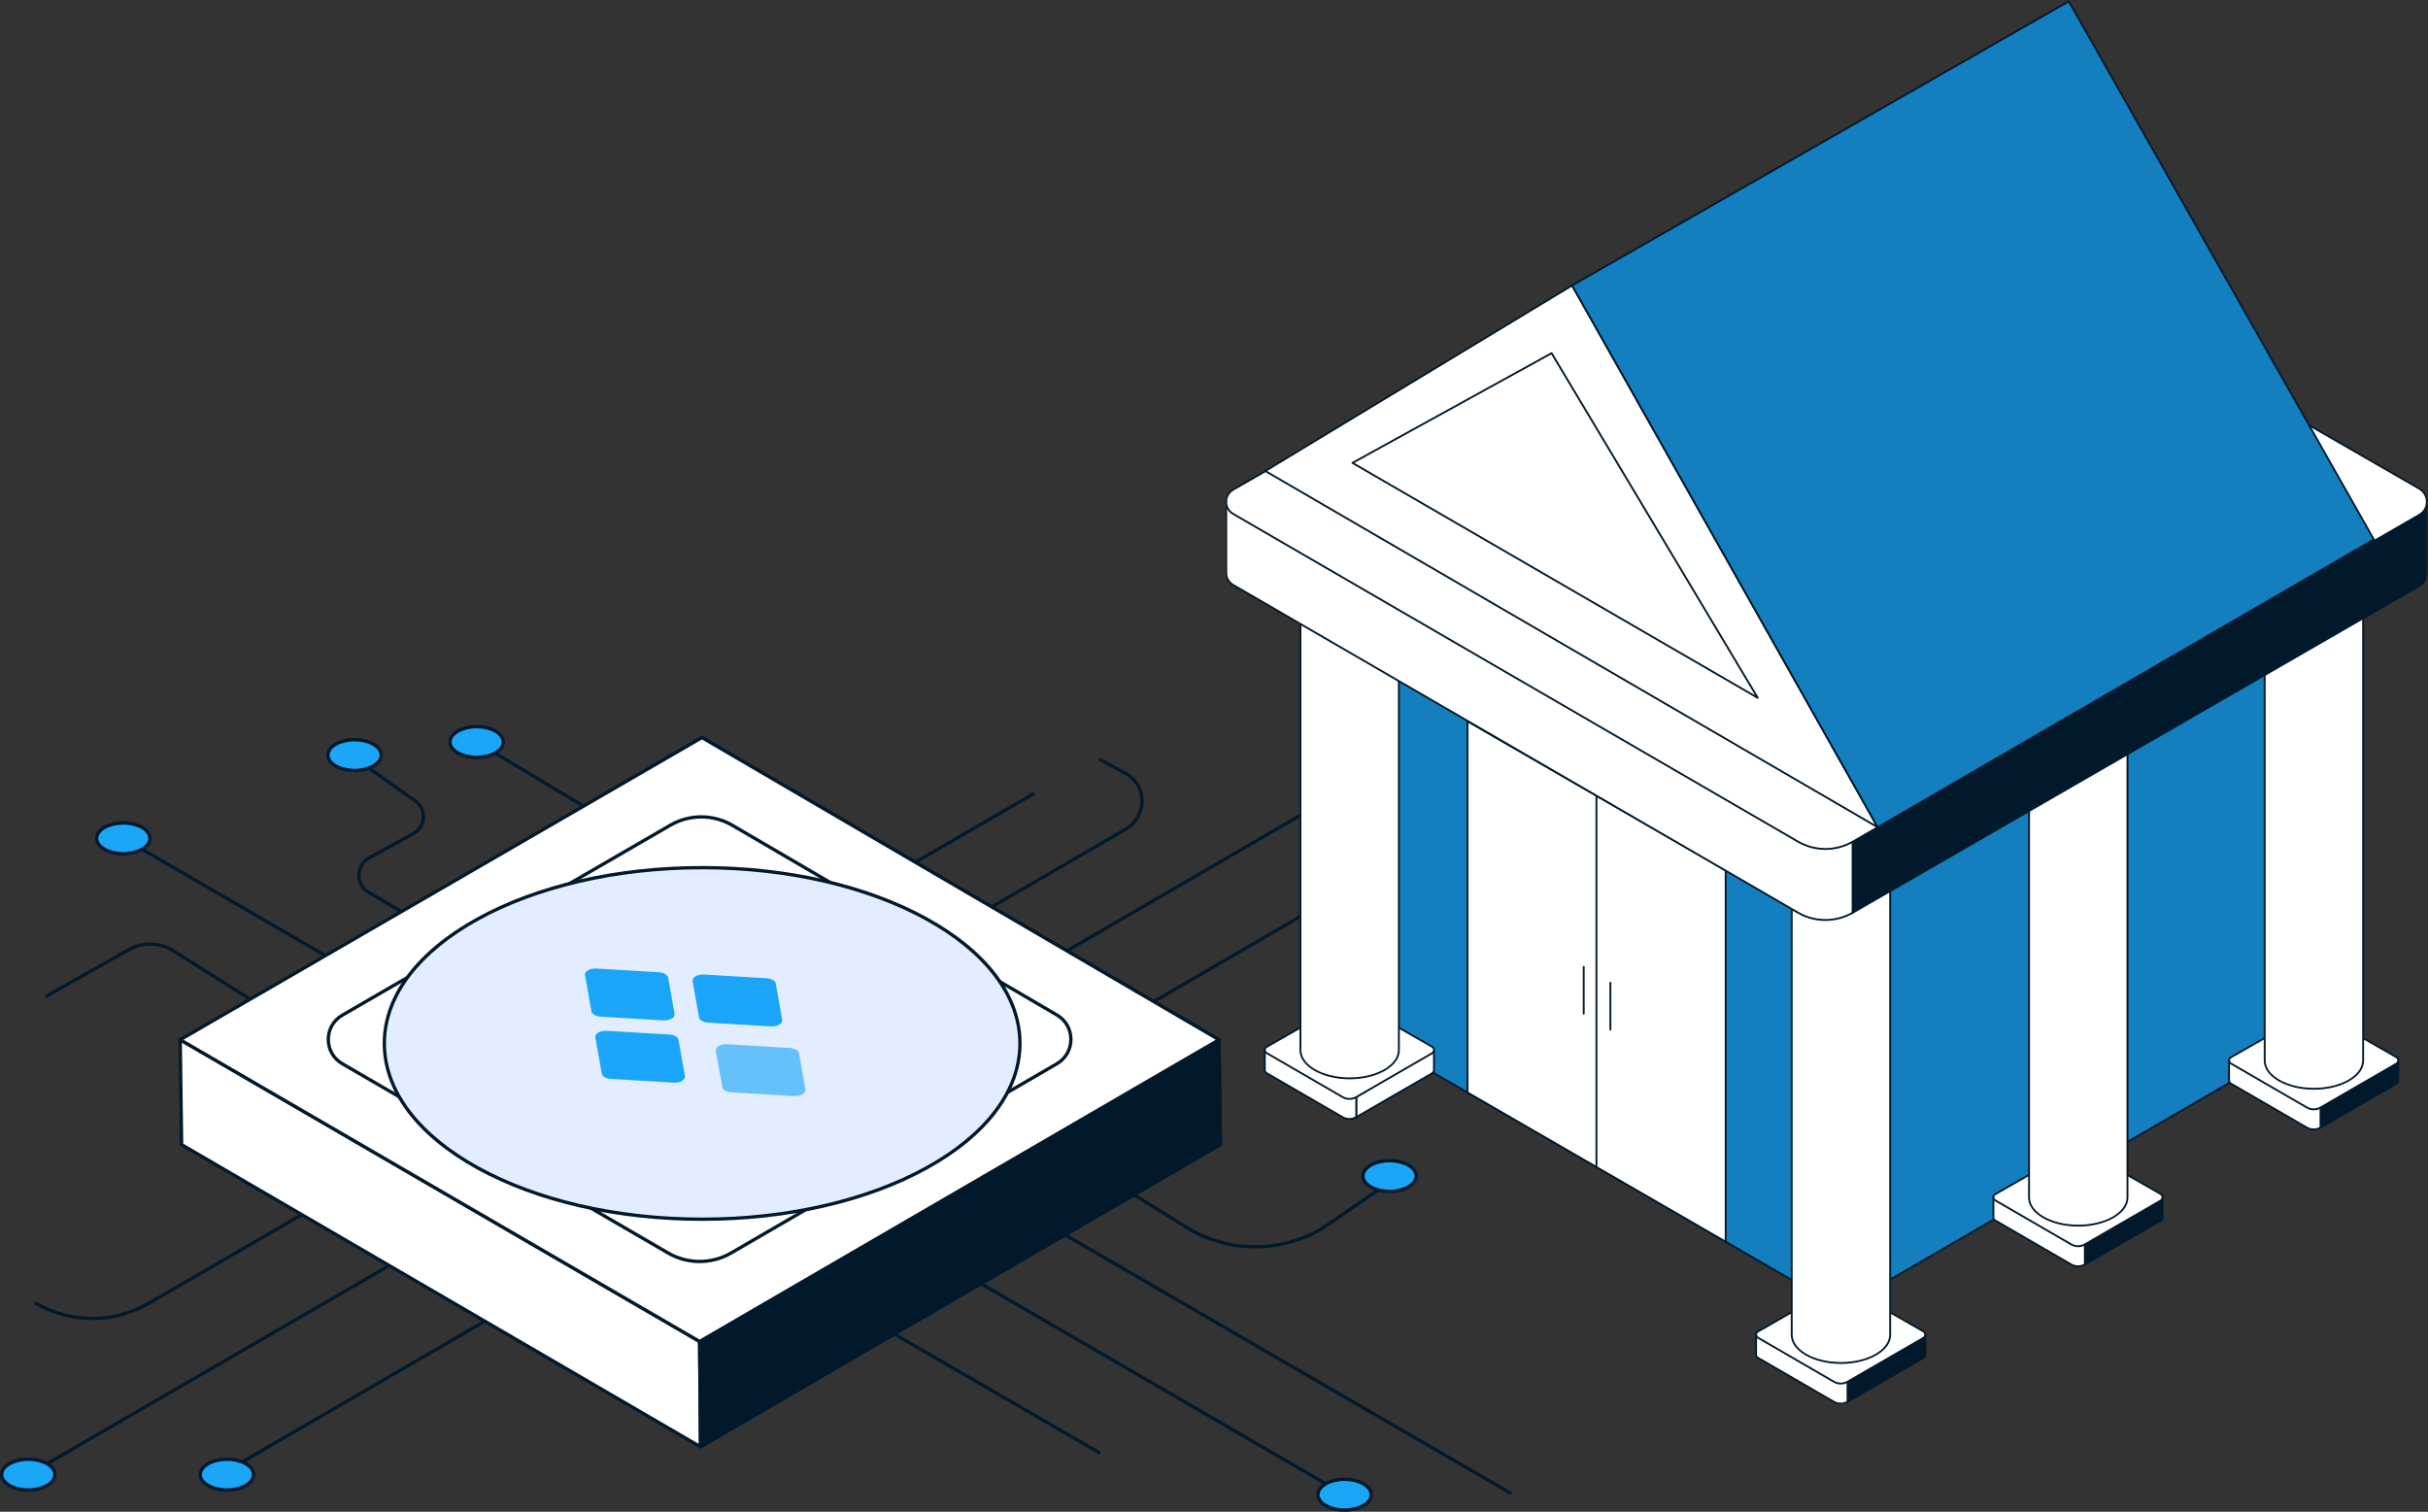
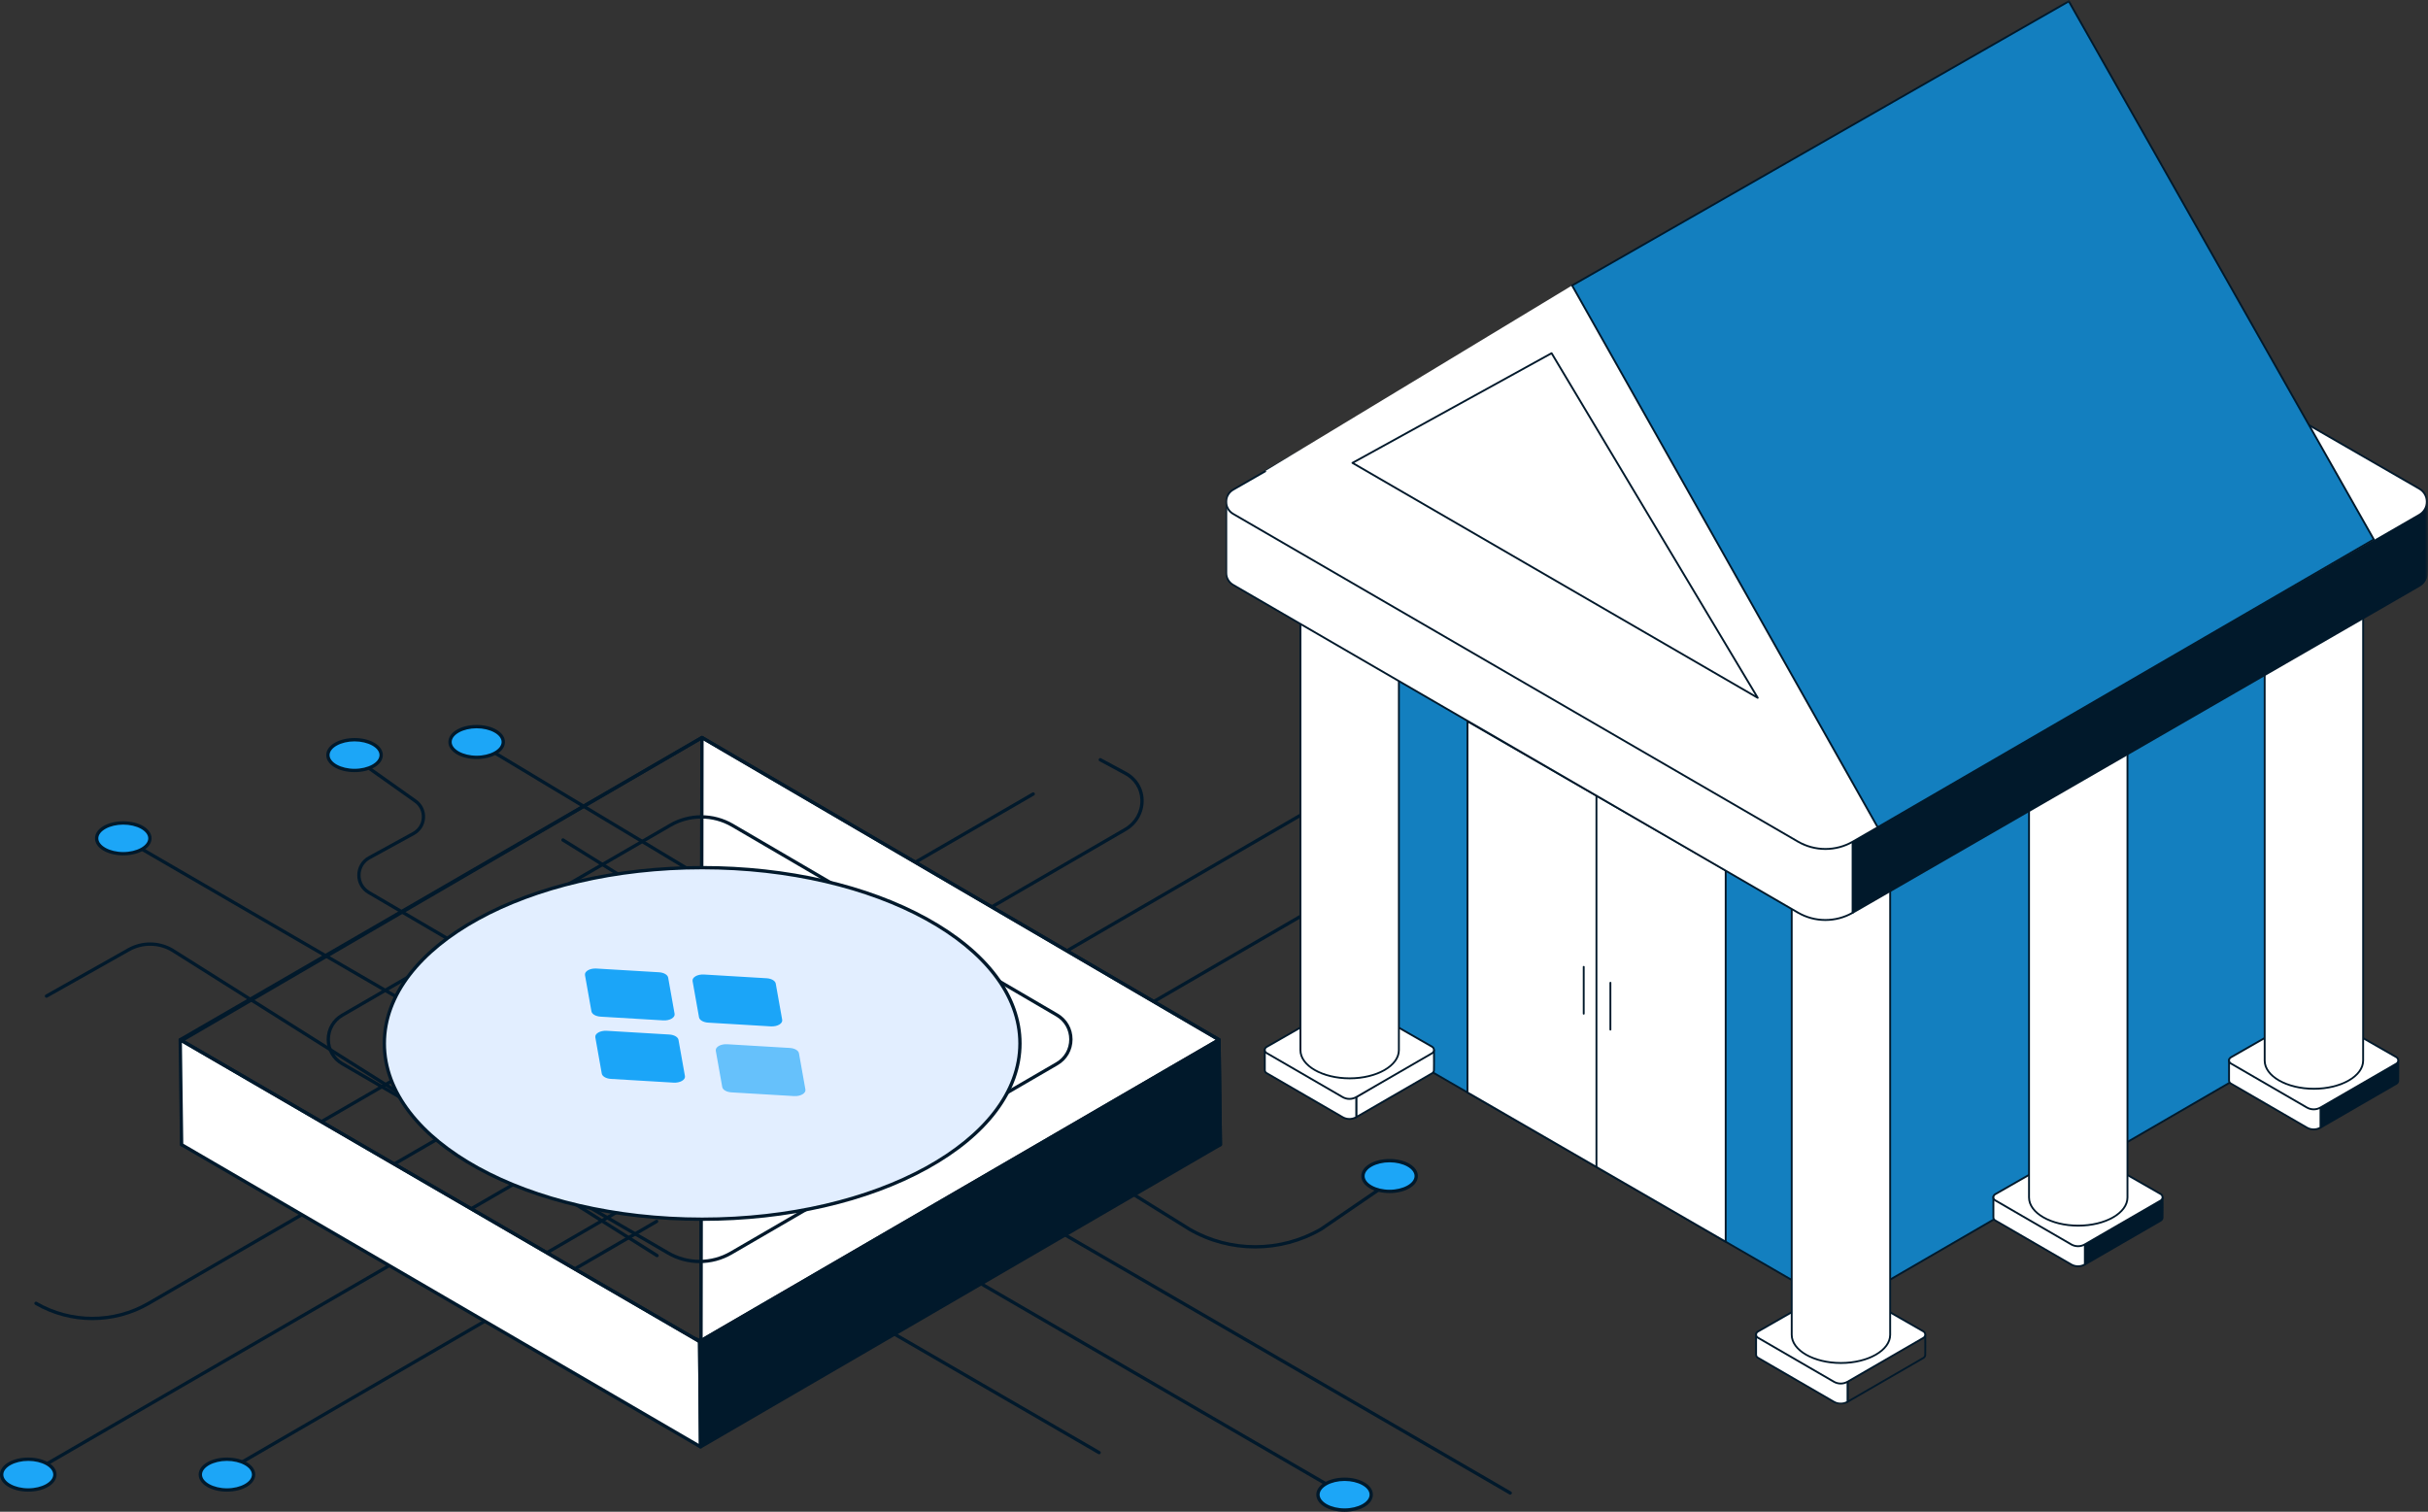
<svg xmlns="http://www.w3.org/2000/svg" width="432" height="269" viewBox="0 0 432 269" fill="none">
  <rect x="0" y="0" width="432" height="269" fill="#333333" stroke="none" />
  <g clip-path="url(#clip0_1274_464)">
    <path d="M199.444 201.231C199.393 201.231 199.34 201.218 199.293 201.189L84.657 132.287C84.518 132.203 84.473 132.022 84.556 131.881C84.639 131.741 84.82 131.695 84.96 131.779L199.596 200.681C199.735 200.765 199.781 200.947 199.697 201.087C199.642 201.179 199.544 201.231 199.444 201.231Z" fill="#01192B" />
    <path d="M268.705 265.962C268.655 265.962 268.605 265.95 268.558 265.923L176.694 212.654C176.553 212.572 176.504 212.391 176.586 212.25C176.667 212.108 176.847 212.059 176.988 212.141L268.853 265.41C268.994 265.492 269.042 265.673 268.96 265.815C268.906 265.91 268.807 265.962 268.705 265.962Z" fill="#01192B" />
    <path d="M169.514 220.016C169.463 220.016 169.412 220.003 169.366 219.975L65.461 159.057C64.254 158.35 63.546 157.09 63.566 155.686C63.586 154.282 64.331 153.043 65.557 152.371L73.438 148.052C74.382 147.535 74.983 146.582 75.045 145.503C75.106 144.424 74.619 143.408 73.74 142.785L62.776 135.013C62.643 134.919 62.611 134.734 62.705 134.6C62.799 134.467 62.983 134.435 63.116 134.529L74.079 142.301C75.126 143.043 75.706 144.253 75.632 145.537C75.558 146.822 74.844 147.956 73.72 148.572L65.839 152.89C64.802 153.459 64.172 154.507 64.155 155.694C64.138 156.882 64.737 157.948 65.757 158.546L169.662 219.464C169.803 219.547 169.85 219.728 169.768 219.869C169.713 219.963 169.615 220.016 169.514 220.016Z" fill="#01192B" />
    <path d="M239.325 266.313C239.275 266.313 239.224 266.301 239.178 266.274L158.828 219.64C158.687 219.558 158.638 219.377 158.72 219.236C158.801 219.094 158.982 219.046 159.122 219.128L239.472 265.761C239.613 265.843 239.662 266.024 239.58 266.165C239.525 266.26 239.427 266.313 239.325 266.313Z" fill="#01192B" />
    <path d="M158.383 228.663C158.333 228.663 158.282 228.65 158.236 228.623L21.661 149.358C21.52 149.276 21.472 149.095 21.553 148.954C21.635 148.812 21.815 148.764 21.955 148.846L158.53 228.111C158.671 228.193 158.72 228.374 158.638 228.515C158.583 228.61 158.485 228.663 158.383 228.663V228.663Z" fill="#01192B" />
    <path d="M195.56 258.78C195.51 258.78 195.459 258.767 195.413 258.74L128.486 219.977C128.345 219.896 128.296 219.715 128.378 219.573C128.459 219.432 128.639 219.383 128.78 219.465L195.707 258.228C195.848 258.309 195.896 258.49 195.815 258.632C195.76 258.727 195.662 258.78 195.56 258.78V258.78Z" fill="#01192B" />
    <path d="M116.906 223.717C116.852 223.717 116.798 223.703 116.75 223.672L30.444 169.291C28.179 167.976 25.345 167.957 23.054 169.248L8.413 177.504C8.272 177.584 8.091 177.533 8.012 177.39C7.932 177.248 7.983 177.068 8.125 176.988L22.766 168.732C25.237 167.339 28.295 167.359 30.748 168.784L117.063 223.171C117.201 223.258 117.242 223.44 117.156 223.579C117.1 223.668 117.004 223.717 116.906 223.717H116.906Z" fill="#01192B" />
    <path d="M73.958 221.122C73.856 221.122 73.757 221.069 73.703 220.974C73.621 220.832 73.67 220.651 73.81 220.57L200.095 147.326C201.881 146.291 202.955 144.379 202.897 142.337C202.842 140.393 201.756 138.699 199.992 137.806L195.631 135.452C195.487 135.375 195.434 135.196 195.511 135.052C195.588 134.908 195.765 134.853 195.909 134.931L200.264 137.281C202.218 138.27 203.425 140.155 203.486 142.32C203.55 144.579 202.363 146.694 200.39 147.838L74.105 221.082C74.059 221.109 74.008 221.122 73.958 221.122Z" fill="#01192B" />
    <path d="M62.968 211.582C62.867 211.582 62.767 211.529 62.713 211.434C62.632 211.292 62.681 211.111 62.821 211.03L183.687 141.026C183.828 140.945 184.008 140.994 184.089 141.135C184.17 141.277 184.121 141.457 183.981 141.539L63.115 211.542C63.069 211.569 63.018 211.582 62.968 211.582Z" fill="#01192B" />
    <path d="M5.033 262.69C4.931 262.69 4.832 262.637 4.778 262.542C4.696 262.4 4.745 262.22 4.886 262.138L73.811 222.218C73.952 222.136 74.132 222.185 74.213 222.326C74.294 222.468 74.245 222.649 74.105 222.731L5.179 262.65C5.133 262.677 5.083 262.69 5.033 262.69Z" fill="#01192B" />
    <path d="M91.233 226.735C91.131 226.735 91.032 226.682 90.977 226.587C90.896 226.445 90.945 226.265 91.085 226.183L238.018 140.875C238.158 140.793 238.339 140.842 238.42 140.983C238.501 141.125 238.453 141.306 238.312 141.387L91.379 226.695C91.333 226.722 91.283 226.735 91.233 226.735V226.735Z" fill="#01192B" />
    <path d="M40.381 262.024C40.279 262.024 40.18 261.971 40.125 261.876C40.044 261.735 40.092 261.554 40.233 261.472L116.682 217.087C116.822 217.005 117.002 217.053 117.084 217.195C117.165 217.337 117.117 217.517 116.976 217.599L40.528 261.984C40.481 262.011 40.431 262.024 40.381 262.024V262.024Z" fill="#01192B" />
    <path d="M126.975 223.997C126.873 223.997 126.775 223.944 126.72 223.849C126.639 223.707 126.687 223.526 126.828 223.445L240.771 157.276C240.911 157.194 241.091 157.243 241.173 157.384C241.254 157.526 241.206 157.706 241.065 157.788L127.122 223.957C127.076 223.984 127.025 223.997 126.975 223.997Z" fill="#01192B" />
    <path d="M223.323 222.159C219.231 222.159 215.142 221.102 211.492 218.989L100.013 149.72C99.875 149.634 99.833 149.452 99.918 149.313C100.004 149.174 100.185 149.131 100.323 149.217L211.794 218.481C218.919 222.607 227.778 222.6 234.905 218.458L247.675 209.72C247.81 209.628 247.993 209.663 248.084 209.798C248.176 209.933 248.141 210.117 248.007 210.209L235.218 218.959C231.547 221.092 227.434 222.159 223.324 222.159L223.323 222.159Z" fill="#01192B" />
    <path d="M50.709 203.647C50.607 203.647 50.508 203.594 50.454 203.499C50.373 203.357 50.421 203.177 50.562 203.095L144.102 148.919C144.243 148.837 144.423 148.886 144.504 149.028C144.585 149.169 144.536 149.35 144.396 149.432L50.856 203.607C50.81 203.634 50.759 203.647 50.709 203.647H50.709Z" fill="#01192B" />
    <path d="M16.432 234.908C12.913 234.908 9.395 233.996 6.258 232.174C6.118 232.092 6.069 231.911 6.151 231.77C6.232 231.628 6.412 231.579 6.553 231.662C12.637 235.196 20.198 235.201 26.287 231.675L57.577 213.553C57.718 213.471 57.898 213.52 57.979 213.661C58.06 213.803 58.011 213.984 57.871 214.065L26.58 232.188C23.449 234.001 19.94 234.908 16.431 234.908L16.432 234.908Z" fill="#01192B" />
    <path d="M63.081 137.1C65.698 137.1 67.82 135.875 67.82 134.363C67.82 132.851 65.698 131.625 63.081 131.625C60.465 131.625 58.343 132.851 58.343 134.363C58.343 135.875 60.465 137.1 63.081 137.1Z" fill="#1CA6F7" />
    <path d="M63.081 137.396C60.26 137.396 58.049 136.063 58.049 134.363C58.049 132.662 60.26 131.329 63.081 131.329C65.903 131.329 68.114 132.661 68.114 134.363C68.114 136.064 65.903 137.396 63.081 137.396ZM63.081 131.921C60.672 131.921 58.638 133.039 58.638 134.363C58.638 135.686 60.672 136.804 63.081 136.804C65.49 136.804 67.525 135.686 67.525 134.363C67.525 133.039 65.49 131.921 63.081 131.921Z" fill="#01192B" />
    <path d="M84.808 129.296C82.192 129.296 80.07 130.522 80.07 132.033C80.07 133.545 82.192 134.771 84.808 134.771C87.425 134.771 89.547 133.545 89.547 132.033C89.547 130.522 87.425 129.296 84.808 129.296Z" fill="#1CA6F7" />
    <path d="M84.808 135.067C81.987 135.067 79.776 133.735 79.776 132.033C79.776 130.332 81.987 129 84.808 129C87.63 129 89.841 130.332 89.841 132.033C89.841 133.735 87.63 135.067 84.808 135.067ZM84.808 129.592C82.4 129.592 80.365 130.71 80.365 132.033C80.365 133.357 82.4 134.475 84.808 134.475C87.217 134.475 89.252 133.357 89.252 132.033C89.252 130.71 87.217 129.592 84.808 129.592Z" fill="#01192B" />
-     <path d="M124.895 131.244L32.566 185.013L32.315 203.682L124.729 238.611L124.895 131.244Z" fill="white" />
    <path d="M124.729 238.906C124.694 238.906 124.659 238.9 124.626 238.888L32.212 203.959C32.096 203.915 32.02 203.803 32.022 203.678L32.272 185.009C32.274 184.905 32.329 184.809 32.419 184.757L124.748 130.988C124.839 130.935 124.951 130.935 125.042 130.988C125.134 131.041 125.19 131.139 125.189 131.245L125.024 238.612C125.024 238.709 124.976 238.799 124.897 238.854C124.847 238.889 124.788 238.906 124.729 238.906ZM32.613 203.479L124.436 238.184L124.6 131.758L32.858 185.185L32.613 203.479Z" fill="#01192B" />
    <path d="M124.895 131.244L216.888 185.01L217.139 203.679L124.729 238.611L124.895 131.244Z" fill="white" />
    <path d="M124.729 238.907C124.67 238.907 124.612 238.888 124.562 238.854C124.482 238.799 124.435 238.707 124.435 238.61L124.601 131.244C124.601 131.138 124.657 131.04 124.749 130.988C124.84 130.935 124.952 130.935 125.043 130.988L217.037 184.754C217.127 184.806 217.182 184.902 217.184 185.006L217.434 203.675C217.436 203.799 217.359 203.912 217.244 203.956L124.833 238.888C124.8 238.901 124.765 238.907 124.729 238.907ZM125.189 131.758L125.024 238.183L216.842 203.475L216.597 185.181L125.189 131.758H125.189Z" fill="#01192B" />
    <path d="M124.644 257.453L32.315 203.684L32.065 185.015L124.479 238.708L124.644 257.453Z" fill="white" />
    <path d="M124.645 257.749C124.594 257.749 124.542 257.736 124.497 257.709L32.168 203.94C32.079 203.888 32.023 203.792 32.022 203.688L31.771 185.019C31.77 184.912 31.825 184.814 31.916 184.76C32.008 184.706 32.121 184.706 32.213 184.759L124.626 238.452C124.716 238.504 124.772 238.601 124.773 238.706L124.939 257.451C124.94 257.557 124.884 257.656 124.792 257.709C124.747 257.736 124.696 257.749 124.644 257.749L124.645 257.749ZM32.608 203.512L124.346 256.937L124.186 238.88L32.367 185.532L32.608 203.512V203.512Z" fill="#01192B" />
    <path d="M124.645 257.453L217.139 203.679L216.889 185.019L124.479 238.708L124.645 257.453Z" fill="#01192B" />
    <path d="M124.644 257.749C124.594 257.749 124.544 257.736 124.498 257.71C124.407 257.658 124.351 257.561 124.35 257.456L124.184 238.711C124.183 238.604 124.239 238.505 124.331 238.452L216.742 184.762C216.832 184.71 216.943 184.709 217.034 184.761C217.125 184.813 217.182 184.909 217.183 185.014L217.434 203.675C217.435 203.782 217.379 203.881 217.287 203.935L124.792 257.709C124.746 257.736 124.695 257.749 124.644 257.749L124.644 257.749ZM124.774 238.878L124.934 256.943L216.842 203.51L216.601 185.527L124.774 238.878Z" fill="#01192B" />
-     <path d="M216.889 185.019L124.479 238.708L32.065 185.015L124.895 131.244L216.889 185.019Z" fill="white" />
    <path d="M124.479 239.004C124.428 239.004 124.377 238.99 124.331 238.964L31.918 185.271C31.827 185.218 31.771 185.12 31.771 185.015C31.771 184.909 31.827 184.811 31.919 184.759L124.748 130.988C124.839 130.935 124.951 130.935 125.043 130.988L217.037 184.763C217.128 184.816 217.184 184.914 217.184 185.019C217.183 185.125 217.128 185.222 217.037 185.275L124.626 238.964C124.58 238.99 124.53 239.004 124.479 239.004ZM32.654 185.015L124.479 238.366L216.302 185.018L124.894 131.586L32.654 185.015Z" fill="#01192B" />
    <path d="M124.478 224.764C122.489 224.764 120.5 224.249 118.726 223.218L60.736 189.525C59.095 188.571 58.116 186.865 58.117 184.96C58.118 183.056 59.099 181.35 60.742 180.399L119.126 146.581C122.625 144.554 126.968 144.563 130.459 146.603L188.204 180.358C189.851 181.321 190.833 183.039 190.831 184.954C190.828 186.869 189.842 188.584 188.192 189.542L130.231 223.217C128.457 224.248 126.467 224.764 124.478 224.764V224.764ZM124.773 145.658C122.922 145.658 121.072 146.136 119.42 147.093L61.036 180.912C59.578 181.756 58.707 183.27 58.706 184.961C58.705 186.652 59.574 188.167 61.03 189.013L119.02 222.706C122.387 224.662 126.569 224.662 129.936 222.706L187.897 189.031C189.363 188.179 190.239 186.655 190.242 184.953C190.244 183.252 189.372 181.725 187.908 180.869L130.162 147.115C128.501 146.144 126.637 145.658 124.772 145.658H124.773Z" fill="#01192B" />
    <path d="M124.929 216.951C156.158 216.951 181.474 202.947 181.474 185.672C181.474 168.397 156.158 154.393 124.929 154.393C93.7 154.393 68.384 168.397 68.384 185.672C68.384 202.947 93.7 216.951 124.929 216.951Z" fill="#E2EEFF" />
    <path d="M124.929 217.246C109.776 217.246 95.526 213.98 84.803 208.048C74.025 202.086 68.089 194.139 68.089 185.672C68.089 177.204 74.025 169.257 84.803 163.295C95.526 157.364 109.776 154.097 124.929 154.097C140.081 154.097 154.331 157.364 165.054 163.295C175.832 169.258 181.768 177.204 181.768 185.672C181.768 194.139 175.832 202.086 165.054 208.048C154.331 213.98 140.081 217.246 124.929 217.246ZM124.929 154.689C93.912 154.689 68.678 168.588 68.678 185.672C68.678 202.756 93.912 216.655 124.929 216.655C155.945 216.655 181.18 202.756 181.18 185.672C181.18 168.588 155.945 154.689 124.929 154.689Z" fill="#01192B" />
    <path d="M40.38 265.132C42.997 265.132 45.118 263.906 45.118 262.394C45.118 260.882 42.997 259.656 40.38 259.656C37.763 259.656 35.642 260.882 35.642 262.394C35.642 263.906 37.763 265.132 40.38 265.132Z" fill="#1CA6F7" />
    <path d="M40.38 265.428C37.558 265.428 35.348 264.095 35.348 262.394C35.348 260.693 37.558 259.361 40.38 259.361C43.202 259.361 45.413 260.693 45.413 262.394C45.413 264.095 43.202 265.428 40.38 265.428ZM40.38 259.952C37.971 259.952 35.936 261.07 35.936 262.394C35.936 263.718 37.971 264.836 40.38 264.836C42.789 264.836 44.824 263.718 44.824 262.394C44.824 261.07 42.789 259.952 40.38 259.952Z" fill="#01192B" />
    <path d="M239.237 268.704C241.854 268.704 243.976 267.478 243.976 265.967C243.976 264.455 241.854 263.229 239.237 263.229C236.621 263.229 234.499 264.455 234.499 265.967C234.499 267.478 236.621 268.704 239.237 268.704Z" fill="#1CA6F7" />
    <path d="M239.237 269C236.416 269 234.205 267.668 234.205 265.967C234.205 264.265 236.416 262.933 239.237 262.933C242.059 262.933 244.27 264.265 244.27 265.967C244.27 267.668 242.059 269 239.237 269ZM239.237 263.525C236.829 263.525 234.794 264.643 234.794 265.967C234.794 267.29 236.829 268.408 239.237 268.408C241.646 268.408 243.681 267.29 243.681 265.967C243.681 264.643 241.646 263.525 239.237 263.525Z" fill="#01192B" />
    <path d="M247.243 212.005C249.86 212.005 251.981 210.779 251.981 209.267C251.981 207.755 249.86 206.53 247.243 206.53C244.626 206.53 242.505 207.755 242.505 209.267C242.505 210.779 244.626 212.005 247.243 212.005Z" fill="#1CA6F7" />
    <path d="M247.243 212.301C244.421 212.301 242.211 210.968 242.211 209.267C242.211 207.566 244.421 206.234 247.243 206.234C250.065 206.234 252.276 207.566 252.276 209.267C252.276 210.969 250.065 212.301 247.243 212.301ZM247.243 206.825C244.834 206.825 242.799 207.944 242.799 209.267C242.799 210.591 244.834 211.709 247.243 211.709C249.652 211.709 251.687 210.591 251.687 209.267C251.687 207.944 249.652 206.825 247.243 206.825Z" fill="#01192B" />
    <path d="M241.258 160.27C243.874 160.27 245.996 159.044 245.996 157.532C245.996 156.02 243.874 154.795 241.258 154.795C238.641 154.795 236.52 156.02 236.52 157.532C236.52 159.044 238.641 160.27 241.258 160.27Z" fill="#1CA6F7" />
    <path d="M241.258 160.566C238.436 160.566 236.225 159.233 236.225 157.532C236.225 155.831 238.436 154.499 241.258 154.499C244.079 154.499 246.29 155.831 246.29 157.532C246.29 159.233 244.079 160.566 241.258 160.566ZM241.258 155.09C238.849 155.09 236.814 156.209 236.814 157.532C236.814 158.856 238.849 159.974 241.258 159.974C243.666 159.974 245.701 158.856 245.701 157.532C245.701 156.209 243.666 155.09 241.258 155.09Z" fill="#01192B" />
    <path d="M21.935 151.913C24.552 151.913 26.673 150.687 26.673 149.175C26.673 147.663 24.552 146.438 21.935 146.438C19.318 146.438 17.197 147.663 17.197 149.175C17.197 150.687 19.318 151.913 21.935 151.913Z" fill="#1CA6F7" />
    <path d="M21.935 152.209C19.113 152.209 16.902 150.876 16.902 149.175C16.902 147.474 19.113 146.142 21.935 146.142C24.757 146.142 26.967 147.474 26.967 149.175C26.967 150.876 24.757 152.209 21.935 152.209ZM21.935 146.733C19.526 146.733 17.491 147.851 17.491 149.175C17.491 150.499 19.526 151.617 21.935 151.617C24.344 151.617 26.379 150.499 26.379 149.175C26.379 147.851 24.344 146.733 21.935 146.733Z" fill="#01192B" />
    <path d="M5.033 265.132C7.649 265.132 9.771 263.906 9.771 262.394C9.771 260.882 7.649 259.656 5.033 259.656C2.416 259.656 0.294 260.882 0.294 262.394C0.294 263.906 2.416 265.132 5.033 265.132Z" fill="#1CA6F7" />
    <path d="M5.033 265.428C2.211 265.428 0 264.095 0 262.394C0 260.693 2.211 259.361 5.033 259.361C7.854 259.361 10.065 260.693 10.065 262.394C10.065 264.095 7.854 265.428 5.033 265.428ZM5.033 259.952C2.624 259.952 0.589 261.07 0.589 262.394C0.589 263.718 2.624 264.836 5.033 264.836C7.441 264.836 9.476 263.718 9.476 262.394C9.476 261.07 7.441 259.952 5.033 259.952Z" fill="#01192B" />
    <path opacity="0.62" d="M128.505 193.429L127.359 186.985C127.239 186.312 128.221 185.744 129.383 185.813L140.518 186.476C141.384 186.528 142.067 186.923 142.156 187.425L143.302 193.868C143.421 194.541 142.44 195.109 141.277 195.04L130.143 194.377C129.277 194.325 128.594 193.93 128.505 193.429Z" fill="#1BA5F8" />
    <path d="M124.373 181.023L123.227 174.58C123.107 173.907 124.089 173.339 125.251 173.408L136.386 174.071C137.252 174.123 137.935 174.518 138.024 175.019L139.17 181.463C139.29 182.136 138.308 182.704 137.145 182.635L126.011 181.972C125.145 181.92 124.462 181.525 124.373 181.023Z" fill="#1BA5F8" />
    <path d="M107.069 191.037L105.924 184.594C105.804 183.921 106.786 183.353 107.948 183.422L119.083 184.085C119.949 184.137 120.632 184.532 120.721 185.033L121.867 191.477C121.986 192.15 121.005 192.718 119.842 192.648L108.708 191.985C107.842 191.934 107.159 191.538 107.069 191.037Z" fill="#1BA5F8" />
    <path d="M105.231 179.96L104.084 173.516C103.965 172.843 104.946 172.275 106.109 172.344L117.243 173.007C118.109 173.059 118.792 173.454 118.882 173.955L120.027 180.399C120.147 181.072 119.165 181.64 118.003 181.571L106.869 180.908C106.003 180.856 105.319 180.461 105.231 179.96Z" fill="#1BA5F8" />
  </g>
  <g clip-path="url(#clip1_1274_464)">
    <mask id="mask0_1274_464" style="mask-type:luminance" maskUnits="userSpaceOnUse" x="218" y="0" width="214" height="250">
      <path d="M432 0H218V250H432V0Z" fill="white" />
    </mask>
    <g mask="url(#mask0_1274_464)">
      <path d="M411.656 183.985L327.503 232.794V139.999L411.656 91.311V183.985Z" fill="#137FBF" />
      <path d="M327.503 232.96C327.475 232.96 327.446 232.952 327.42 232.938C327.369 232.908 327.337 232.853 327.337 232.794V139.998C327.337 139.939 327.369 139.885 327.42 139.855L411.573 91.168C411.625 91.138 411.688 91.138 411.74 91.167C411.792 91.197 411.823 91.252 411.823 91.311V183.986C411.823 184.045 411.792 184.099 411.74 184.129L327.587 232.937C327.561 232.952 327.532 232.96 327.503 232.96ZM327.669 140.094V232.505L411.49 183.89V91.599L327.669 140.094Z" fill="#01192B" />
      <path d="M240.637 90.104V182.564L327.504 232.794V139.998L240.637 90.104Z" fill="#137FBF" />
      <path d="M327.502 232.96C327.474 232.96 327.445 232.952 327.419 232.937L240.552 182.707C240.501 182.677 240.469 182.623 240.469 182.564V90.104C240.469 90.045 240.501 89.99 240.552 89.96C240.604 89.93 240.667 89.93 240.719 89.96L327.586 139.855C327.637 139.884 327.668 139.939 327.668 139.998V232.794C327.668 232.853 327.637 232.908 327.586 232.937C327.56 232.952 327.531 232.96 327.502 232.96ZM240.802 182.469L327.336 232.506V140.095L240.802 90.391V182.469Z" fill="#01192B" />
      <path d="M325.063 41.591L240.637 90.104L327.504 139.998L411.657 91.311L325.063 41.591Z" fill="white" />
      <path d="M327.502 140.164C327.474 140.164 327.445 140.157 327.42 140.142L240.552 90.248C240.501 90.218 240.469 90.163 240.469 90.103C240.469 90.044 240.501 89.99 240.552 89.96L324.978 41.448C325.03 41.418 325.093 41.418 325.144 41.448L411.739 91.167C411.791 91.197 411.822 91.252 411.822 91.311C411.822 91.37 411.791 91.424 411.74 91.454L327.586 140.142C327.56 140.157 327.532 140.164 327.502 140.164ZM240.968 90.103L327.502 139.807L411.324 91.311L325.062 41.783L240.968 90.103Z" fill="#01192B" />
      <path d="M307.042 154.859L261.097 128.354V194.395L307.042 220.962V154.859Z" fill="white" />
      <path d="M307.042 221.128C307.013 221.128 306.984 221.121 306.958 221.105L261.013 194.538C260.962 194.509 260.93 194.454 260.93 194.395V128.354C260.93 128.295 260.962 128.24 261.014 128.21C261.065 128.181 261.129 128.181 261.18 128.21L307.125 154.716C307.176 154.746 307.208 154.8 307.208 154.859V220.962C307.208 221.022 307.176 221.076 307.125 221.106C307.099 221.121 307.071 221.128 307.042 221.128ZM261.263 194.299L306.876 220.674V154.956L261.263 128.642V194.299Z" fill="#01192B" />
      <path d="M284.047 207.832C283.955 207.832 283.881 207.757 283.881 207.666V141.589C283.881 141.498 283.955 141.424 284.047 141.424C284.139 141.424 284.213 141.498 284.213 141.589V207.666C284.213 207.757 284.139 207.832 284.047 207.832Z" fill="#01192B" />
      <path d="M281.783 180.546C281.691 180.546 281.617 180.473 281.617 180.381V172.04C281.617 171.949 281.691 171.875 281.783 171.875C281.875 171.875 281.949 171.949 281.949 172.04V180.381C281.949 180.473 281.875 180.546 281.783 180.546Z" fill="#01192B" />
      <path d="M286.528 183.379C286.436 183.379 286.362 183.304 286.362 183.213V174.873C286.362 174.782 286.436 174.707 286.528 174.707C286.62 174.707 286.694 174.782 286.694 174.873V183.213C286.694 183.305 286.62 183.379 286.528 183.379Z" fill="#01192B" />
-       <path d="M328.722 245.85L342.546 237.539C342.546 237.539 342.571 240.887 342.542 241.138C342.519 241.337 342.409 241.525 342.211 241.64L328.722 249.44V245.85Z" fill="#01192B" />
      <path d="M328.722 249.606C328.694 249.606 328.665 249.599 328.64 249.584C328.588 249.554 328.556 249.5 328.556 249.44V245.85C328.556 245.791 328.586 245.737 328.636 245.707L342.46 237.396C342.512 237.366 342.576 237.365 342.628 237.394C342.68 237.423 342.713 237.478 342.713 237.537C342.716 237.881 342.737 240.903 342.708 241.157C342.677 241.421 342.527 241.649 342.295 241.782L328.806 249.583C328.78 249.599 328.752 249.606 328.722 249.606ZM328.889 245.943V249.152L342.128 241.496C342.268 241.415 342.358 241.278 342.377 241.119C342.396 240.955 342.392 239.161 342.383 237.832L328.889 245.943Z" fill="#01192B" />
      <path d="M328.722 249.44C327.97 249.875 327.042 249.875 326.29 249.439L312.76 241.596C312.554 241.477 312.45 241.268 312.45 241.06C312.45 240.85 312.45 237.352 312.45 237.352L328.722 245.608V249.44Z" fill="white" />
      <path d="M327.507 249.931C327.057 249.931 326.607 249.815 326.206 249.583L312.676 241.74C312.431 241.597 312.284 241.343 312.284 241.061C312.283 240.85 312.284 237.352 312.284 237.352C312.284 237.295 312.314 237.241 312.363 237.211C312.413 237.18 312.475 237.178 312.526 237.205L328.799 245.46C328.854 245.488 328.889 245.545 328.889 245.608V249.44C328.889 249.499 328.858 249.554 328.806 249.583C328.405 249.816 327.956 249.931 327.507 249.931ZM312.616 237.623C312.616 238.447 312.616 240.886 312.616 241.06C312.616 241.224 312.702 241.371 312.844 241.453L326.374 249.296C327.045 249.685 327.873 249.701 328.556 249.343V245.709L312.616 237.623Z" fill="#01192B" />
      <path d="M326.29 245.867L312.76 238.024C312.345 237.784 312.347 237.187 312.763 236.948L326.275 229.215C327.048 228.773 327.999 228.773 328.772 229.215L342.209 236.907C342.658 237.163 342.66 237.809 342.212 238.068L328.722 245.869C327.97 246.303 327.041 246.303 326.29 245.867Z" fill="white" />
      <path d="M327.507 246.359C327.057 246.359 326.607 246.244 326.206 246.011L312.676 238.168C312.43 238.025 312.282 237.769 312.284 237.485C312.285 237.201 312.432 236.947 312.68 236.805L326.192 229.071C327.013 228.602 328.034 228.602 328.855 229.071L342.292 236.763C342.555 236.913 342.712 237.184 342.713 237.486C342.714 237.789 342.558 238.06 342.295 238.212L328.806 246.012C328.405 246.244 327.956 246.359 327.507 246.359ZM327.523 229.05C327.12 229.05 326.718 229.153 326.358 229.359L312.846 237.092C312.703 237.174 312.617 237.321 312.616 237.486C312.615 237.65 312.701 237.799 312.844 237.881L326.374 245.724C327.072 246.129 327.94 246.129 328.639 245.726L342.128 237.925C342.287 237.833 342.381 237.669 342.381 237.487C342.38 237.304 342.285 237.142 342.126 237.05L328.69 229.359C328.33 229.153 327.926 229.05 327.523 229.05Z" fill="#01192B" />
      <path d="M318.789 148.824V237.518C318.789 240.289 322.71 242.535 327.547 242.535C332.385 242.535 336.305 240.297 336.305 237.518V148.824H318.789Z" fill="white" />
      <path d="M327.548 242.701C322.627 242.701 318.623 240.375 318.623 237.518V148.824C318.623 148.732 318.698 148.658 318.789 148.658H336.306C336.398 148.658 336.473 148.732 336.473 148.824V237.518C336.472 240.375 332.468 242.701 327.548 242.701ZM318.955 148.99V237.518C318.955 240.193 322.81 242.369 327.547 242.369C332.285 242.369 336.139 240.193 336.139 237.518V148.99H318.955Z" fill="#01192B" />
      <path d="M327.547 153.841C332.385 153.841 336.305 151.595 336.305 148.824C336.305 146.053 332.385 143.807 327.547 143.807C322.71 143.807 318.789 146.053 318.789 148.824C318.789 151.595 322.71 153.841 327.547 153.841Z" fill="white" />
      <path d="M327.548 154.007C322.627 154.007 318.623 151.682 318.623 148.824C318.623 145.966 322.627 143.641 327.548 143.641C332.468 143.641 336.472 145.966 336.472 148.824C336.472 151.681 332.468 154.007 327.548 154.007ZM327.548 143.973C322.81 143.973 318.955 146.149 318.955 148.824C318.955 151.499 322.81 153.675 327.548 153.675C332.285 153.675 336.139 151.499 336.139 148.824C336.139 146.149 332.285 143.973 327.548 143.973Z" fill="#01192B" />
      <path d="M370.947 221.41L384.771 213.1C384.771 213.1 384.796 216.448 384.767 216.699C384.743 216.897 384.633 217.087 384.436 217.201L370.947 225.002V221.41Z" fill="#01192B" />
      <path d="M370.947 225.168C370.918 225.168 370.889 225.16 370.863 225.145C370.812 225.116 370.781 225.061 370.781 225.002V221.41C370.781 221.352 370.811 221.299 370.861 221.269L384.685 212.958C384.736 212.927 384.8 212.926 384.853 212.956C384.905 212.985 384.937 213.039 384.938 213.099C384.94 213.443 384.961 216.464 384.932 216.719C384.901 216.982 384.751 217.21 384.519 217.344L371.03 225.145C371.004 225.159 370.975 225.168 370.947 225.168ZM371.113 221.504V224.714L384.352 217.058C384.492 216.977 384.583 216.839 384.601 216.68C384.62 216.515 384.615 214.722 384.607 213.392L371.113 221.504Z" fill="#01192B" />
      <path d="M370.947 225.002C370.195 225.436 369.266 225.436 368.514 225L354.984 217.157C354.778 217.037 354.675 216.829 354.675 216.621C354.674 216.411 354.675 212.913 354.675 212.913L370.947 221.168V225.002Z" fill="white" />
      <path d="M369.732 225.492C369.282 225.492 368.832 225.376 368.431 225.143L354.901 217.3C354.655 217.159 354.508 216.905 354.508 216.621C354.508 216.411 354.508 212.913 354.508 212.913C354.508 212.855 354.538 212.802 354.588 212.772C354.636 212.741 354.699 212.739 354.75 212.765L371.022 221.02C371.078 221.049 371.114 221.105 371.114 221.167V225.001C371.114 225.06 371.082 225.115 371.03 225.144C370.63 225.376 370.181 225.492 369.732 225.492ZM354.841 213.184C354.841 214.008 354.841 216.447 354.841 216.621C354.842 216.785 354.926 216.932 355.069 217.015L368.598 224.857C369.27 225.246 370.096 225.261 370.781 224.904V221.27L354.841 213.184Z" fill="#01192B" />
      <path d="M368.514 221.429L354.984 213.586C354.569 213.345 354.571 212.748 354.988 212.51L368.499 204.776C369.272 204.333 370.223 204.333 370.996 204.776L384.434 212.468C384.883 212.725 384.884 213.37 384.436 213.629L370.947 221.43C370.195 221.865 369.266 221.864 368.514 221.429Z" fill="white" />
      <path d="M369.732 221.921C369.282 221.921 368.832 221.804 368.431 221.571L354.901 213.729C354.654 213.586 354.507 213.331 354.508 213.046C354.508 212.761 354.657 212.507 354.905 212.366L368.416 204.633C369.238 204.163 370.258 204.163 371.08 204.633L384.516 212.324C384.78 212.474 384.937 212.745 384.938 213.047C384.939 213.35 384.782 213.621 384.519 213.773L371.03 221.573C370.63 221.805 370.181 221.921 369.732 221.921ZM368.598 221.285C369.296 221.69 370.164 221.69 370.863 221.286L384.352 213.485C384.511 213.394 384.605 213.231 384.605 213.048C384.605 212.865 384.51 212.702 384.351 212.611L370.913 204.92C370.194 204.508 369.301 204.508 368.582 204.92L355.07 212.653C354.927 212.735 354.842 212.882 354.841 213.047C354.841 213.211 354.925 213.359 355.069 213.442L368.598 221.285Z" fill="#01192B" />
      <path d="M361.014 129.193V213.079C361.014 215.85 364.935 218.096 369.771 218.096C374.608 218.096 378.53 215.858 378.53 213.079V129.193H361.014Z" fill="white" />
      <path d="M369.77 218.262C364.849 218.262 360.846 215.937 360.846 213.078V129.193C360.846 129.101 360.92 129.027 361.012 129.027H378.528C378.621 129.027 378.695 129.101 378.695 129.193V213.078C378.694 215.937 374.691 218.262 369.77 218.262ZM361.178 129.358V213.078C361.178 215.754 365.032 217.93 369.77 217.93C374.508 217.93 378.362 215.754 378.362 213.078V129.358H361.178Z" fill="#01192B" />
      <path d="M369.771 134.21C374.608 134.21 378.53 131.964 378.53 129.193C378.53 126.422 374.608 124.176 369.771 124.176C364.935 124.176 361.014 126.422 361.014 129.193C361.014 131.964 364.935 134.21 369.771 134.21Z" fill="white" />
      <path d="M369.77 134.375C364.849 134.375 360.846 132.05 360.846 129.193C360.846 126.335 364.849 124.01 369.77 124.01C374.691 124.01 378.694 126.334 378.694 129.193C378.694 132.05 374.691 134.375 369.77 134.375ZM369.77 124.341C365.032 124.341 361.178 126.518 361.178 129.193C361.178 131.867 365.032 134.044 369.77 134.044C374.508 134.044 378.362 131.867 378.362 129.193C378.362 126.518 374.508 124.341 369.77 124.341Z" fill="#01192B" />
      <path d="M412.876 197.054L426.701 188.744C426.701 188.744 426.725 192.092 426.696 192.343C426.674 192.541 426.563 192.731 426.366 192.845L412.876 200.645V197.054Z" fill="#01192B" />
      <path d="M412.876 200.811C412.848 200.811 412.819 200.804 412.793 200.789C412.742 200.759 412.71 200.705 412.71 200.645V197.054C412.71 196.996 412.741 196.943 412.79 196.913L426.615 188.602C426.666 188.571 426.73 188.57 426.782 188.6C426.835 188.629 426.867 188.683 426.867 188.743C426.87 189.087 426.892 192.109 426.862 192.363C426.832 192.626 426.681 192.854 426.449 192.988L412.96 200.789C412.934 200.804 412.905 200.811 412.876 200.811ZM413.043 197.148V200.358L426.282 192.702C426.422 192.621 426.513 192.483 426.531 192.325C426.55 192.159 426.545 190.366 426.536 189.037L413.043 197.148Z" fill="#01192B" />
      <path d="M412.875 200.645C412.123 201.08 411.194 201.079 410.443 200.644L396.913 192.801C396.706 192.681 396.603 192.473 396.603 192.265C396.603 192.055 396.603 188.557 396.603 188.557L412.875 196.812L412.875 200.645Z" fill="white" />
      <path d="M411.66 201.136C411.21 201.136 410.76 201.02 410.359 200.787L396.829 192.944C396.584 192.803 396.437 192.549 396.436 192.265C396.436 192.055 396.436 188.558 396.436 188.558C396.436 188.499 396.466 188.446 396.516 188.416C396.565 188.385 396.627 188.384 396.679 188.409L412.951 196.664C413.007 196.693 413.042 196.75 413.042 196.812V200.645C413.042 200.704 413.01 200.759 412.959 200.789C412.558 201.02 412.109 201.136 411.66 201.136ZM396.769 188.828C396.769 189.652 396.769 192.091 396.769 192.265C396.769 192.429 396.855 192.575 396.996 192.658L410.526 200.501C411.197 200.89 412.025 200.905 412.709 200.548V196.914L396.769 188.828Z" fill="#01192B" />
      <path d="M410.444 197.072L396.915 189.23C396.5 188.989 396.501 188.392 396.917 188.153L410.429 180.42C411.202 179.977 412.153 179.977 412.927 180.42L426.363 188.112C426.812 188.369 426.814 189.014 426.366 189.273L412.876 197.074C412.125 197.508 411.196 197.508 410.444 197.072Z" fill="white" />
      <path d="M411.661 197.565C411.211 197.565 410.761 197.448 410.361 197.216L396.831 189.373C396.584 189.23 396.437 188.974 396.438 188.69C396.439 188.405 396.587 188.151 396.834 188.01L410.346 180.277C411.168 179.807 412.188 179.807 413.009 180.277L426.447 187.968C426.709 188.118 426.867 188.389 426.867 188.691C426.868 188.994 426.712 189.265 426.45 189.417L412.961 197.217C412.559 197.448 412.11 197.565 411.661 197.565ZM410.528 196.929C411.226 197.334 412.094 197.334 412.793 196.93L426.282 189.129C426.441 189.038 426.535 188.874 426.535 188.692C426.534 188.509 426.439 188.346 426.28 188.255L412.844 180.564C412.125 180.152 411.232 180.152 410.513 180.564L397.001 188.297C396.857 188.379 396.771 188.526 396.77 188.691C396.77 188.856 396.855 189.003 396.998 189.087L410.528 196.929Z" fill="#01192B" />
      <path d="M402.941 104.837V188.723C402.941 191.494 406.863 193.74 411.7 193.74C416.537 193.74 420.458 191.502 420.458 188.723V104.837H402.941Z" fill="white" />
      <path d="M411.7 193.905C406.779 193.905 402.775 191.581 402.775 188.723V104.837C402.775 104.745 402.85 104.671 402.942 104.671H420.459C420.55 104.671 420.625 104.745 420.625 104.837V188.723C420.625 191.581 416.621 193.905 411.7 193.905ZM403.108 105.002V188.723C403.108 191.398 406.963 193.575 411.7 193.575C416.438 193.575 420.292 191.398 420.292 188.723V105.002H403.108Z" fill="#01192B" />
      <path d="M411.7 109.854C416.537 109.854 420.458 107.608 420.458 104.837C420.458 102.066 416.537 99.82 411.7 99.82C406.863 99.82 402.941 102.066 402.941 104.837C402.941 107.608 406.863 109.854 411.7 109.854Z" fill="white" />
      <path d="M411.7 110.02C406.779 110.02 402.775 107.694 402.775 104.837C402.775 101.978 406.779 99.654 411.7 99.654C416.621 99.654 420.625 101.978 420.625 104.837C420.625 107.694 416.621 110.02 411.7 110.02ZM411.7 99.985C406.963 99.985 403.108 102.161 403.108 104.837C403.108 107.511 406.963 109.688 411.7 109.688C416.438 109.688 420.292 107.511 420.292 104.837C420.292 102.161 416.438 99.985 411.7 99.985Z" fill="#01192B" />
      <path d="M241.311 195.198L255.136 186.888C255.136 186.888 255.16 190.235 255.131 190.487C255.108 190.685 254.998 190.874 254.801 190.989L241.311 198.789V195.198Z" fill="white" />
      <path d="M241.311 198.955C241.283 198.955 241.254 198.947 241.228 198.933C241.177 198.903 241.145 198.848 241.145 198.789V195.198C241.145 195.14 241.176 195.086 241.225 195.056L255.05 186.746C255.101 186.715 255.165 186.714 255.217 186.743C255.269 186.772 255.302 186.827 255.302 186.887C255.305 187.23 255.326 190.252 255.297 190.506C255.266 190.769 255.116 190.998 254.884 191.132L241.395 198.932C241.369 198.947 241.34 198.955 241.311 198.955ZM241.478 195.291V198.501L254.717 190.845C254.857 190.764 254.948 190.627 254.966 190.468C254.985 190.303 254.98 188.51 254.972 187.18L241.478 195.291Z" fill="#01192B" />
      <path d="M241.312 198.789C240.559 199.224 239.631 199.223 238.879 198.788L225.349 190.945C225.143 190.825 225.04 190.617 225.039 190.409C225.039 190.199 225.039 186.701 225.039 186.701L241.312 194.956V198.789Z" fill="white" />
      <path d="M240.097 199.28C239.647 199.28 239.197 199.163 238.796 198.931L225.266 191.088C225.02 190.946 224.873 190.692 224.873 190.409C224.873 190.199 224.873 186.701 224.873 186.701C224.873 186.643 224.903 186.59 224.952 186.559C225.002 186.529 225.063 186.527 225.115 186.553L241.387 194.808C241.443 194.837 241.478 194.893 241.478 194.956V198.789C241.478 198.848 241.447 198.902 241.395 198.932C240.995 199.164 240.546 199.28 240.097 199.28ZM225.206 186.971C225.206 187.796 225.206 190.234 225.206 190.409C225.206 190.572 225.291 190.719 225.433 190.802L238.963 198.645C239.634 199.034 240.462 199.049 241.145 198.691V195.057L225.206 186.971Z" fill="#01192B" />
      <path d="M238.879 195.216L225.349 187.373C224.934 187.133 224.936 186.536 225.352 186.297L238.864 178.564C239.637 178.121 240.588 178.121 241.361 178.564L254.798 186.256C255.247 186.512 255.249 187.158 254.801 187.417L241.311 195.218C240.559 195.652 239.631 195.652 238.879 195.216Z" fill="white" />
      <path d="M240.096 195.708C239.647 195.708 239.197 195.591 238.795 195.359L225.266 187.516C225.019 187.373 224.872 187.118 224.873 186.833C224.874 186.549 225.022 186.295 225.27 186.153L238.781 178.42C239.603 177.95 240.623 177.95 241.444 178.42L254.881 186.112C255.144 186.262 255.302 186.532 255.303 186.835C255.303 187.137 255.147 187.408 254.884 187.56L241.395 195.361C240.995 195.592 240.545 195.708 240.096 195.708ZM240.113 178.399C239.71 178.399 239.307 178.502 238.947 178.708L225.435 186.441C225.292 186.523 225.206 186.67 225.205 186.835C225.205 186.999 225.29 187.147 225.433 187.23L238.963 195.073C239.661 195.477 240.529 195.478 241.228 195.074L254.717 187.273C254.876 187.182 254.97 187.018 254.97 186.836C254.969 186.653 254.874 186.49 254.715 186.399L241.279 178.708C240.919 178.502 240.516 178.399 240.113 178.399Z" fill="#01192B" />
      <path d="M231.378 102.98V186.867C231.378 189.638 235.299 191.884 240.136 191.884C244.973 191.884 248.895 189.646 248.895 186.867V102.98H231.378Z" fill="white" />
      <path d="M240.137 192.049C235.216 192.049 231.212 189.724 231.212 186.867V102.981C231.212 102.888 231.286 102.815 231.378 102.815H248.895C248.987 102.815 249.061 102.888 249.061 102.981V186.867C249.061 189.724 245.058 192.049 240.137 192.049ZM231.545 103.146V186.867C231.545 189.541 235.399 191.718 240.137 191.718C244.874 191.718 248.728 189.541 248.728 186.867V103.146H231.545Z" fill="#01192B" />
      <path d="M240.136 107.997C244.973 107.997 248.895 105.751 248.895 102.98C248.895 100.21 244.973 97.963 240.136 97.963C235.299 97.963 231.378 100.21 231.378 102.98C231.378 105.751 235.299 107.997 240.136 107.997Z" fill="white" />
      <path d="M240.137 108.163C235.215 108.163 231.212 105.838 231.212 102.98C231.212 100.122 235.215 97.797 240.137 97.797C245.058 97.797 249.061 100.122 249.061 102.98C249.061 105.838 245.058 108.163 240.137 108.163ZM240.137 98.129C235.399 98.129 231.545 100.305 231.545 102.98C231.545 105.655 235.399 107.832 240.137 107.832C244.874 107.832 248.728 105.655 248.728 102.98C248.728 100.305 244.874 98.129 240.137 98.129Z" fill="#01192B" />
      <path d="M318.013 140.266L218.167 89.25C218.167 89.25 218.165 101.091 218.167 101.933C218.168 102.767 218.582 103.601 219.41 104.081L319.909 162.4C322.92 164.145 326.641 164.147 329.654 162.405V147.049L318.013 140.266Z" fill="white" />
      <path d="M324.786 163.872C323.07 163.872 321.355 163.43 319.825 162.543L219.326 104.224C218.498 103.744 218.002 102.888 218.001 101.933C217.999 101.091 218 89.251 218 89.251C218 89.193 218.031 89.139 218.08 89.109C218.13 89.079 218.191 89.077 218.243 89.103L318.089 140.119C318.092 140.121 318.094 140.121 318.097 140.123L329.738 146.905C329.789 146.935 329.821 146.99 329.821 147.049V162.405C329.821 162.464 329.789 162.518 329.737 162.548C328.21 163.431 326.498 163.872 324.786 163.872ZM218.333 89.522C218.333 91.293 218.332 101.166 218.333 101.932C218.335 102.768 218.768 103.517 219.493 103.938L319.993 162.257C322.918 163.952 326.547 163.969 329.488 162.308V147.144L317.933 140.412L218.333 89.522Z" fill="#01192B" />
      <path d="M431.793 89.214L329.653 149.767V162.405L430.452 104.248C431.243 103.79 431.684 103.032 431.776 102.239C431.893 101.233 431.793 89.214 431.793 89.214Z" fill="#01192B" />
      <path d="M329.653 162.57C329.625 162.57 329.596 162.563 329.57 162.548C329.518 162.519 329.487 162.464 329.487 162.405V149.767C329.487 149.709 329.518 149.655 329.569 149.625L431.708 89.071C431.759 89.04 431.823 89.04 431.875 89.069C431.927 89.098 431.96 89.153 431.96 89.212C431.964 89.703 432.058 101.253 431.942 102.258C431.837 103.157 431.325 103.935 430.535 104.391L329.736 162.548C329.711 162.563 329.682 162.57 329.653 162.57ZM329.82 149.861V162.117L430.368 104.104C431.065 103.701 431.519 103.014 431.611 102.22C431.716 101.322 431.643 91.341 431.63 89.503L329.82 149.861Z" fill="#01192B" />
      <path d="M430.443 86.957L330.315 29.246C327.218 27.473 323.408 27.473 320.311 29.245L219.422 87.132C217.755 88.086 217.748 90.48 219.41 91.444L319.909 149.762C322.921 151.507 326.641 151.51 329.654 149.767L430.452 91.61C432.248 90.572 432.242 87.987 430.443 86.957Z" fill="white" />
      <path d="M324.785 151.235C323.069 151.235 321.355 150.792 319.824 149.905L219.325 91.587C218.493 91.104 217.997 90.243 218 89.283C218.003 88.324 218.503 87.465 219.338 86.988L320.226 29.102C323.363 27.306 327.26 27.306 330.397 29.102L430.524 86.813C431.421 87.327 431.959 88.249 431.961 89.28C431.964 90.311 431.43 91.235 430.535 91.753L329.737 149.91C328.209 150.794 326.497 151.235 324.785 151.235ZM325.311 28.087C323.611 28.087 321.909 28.521 320.393 29.389L219.504 87.275C218.773 87.693 218.335 88.444 218.333 89.285C218.33 90.124 218.764 90.878 219.493 91.3L319.992 149.619C322.945 151.33 326.615 151.333 329.569 149.624L430.368 91.467C431.159 91.01 431.63 90.193 431.628 89.281C431.626 88.37 431.151 87.555 430.359 87.1H430.358L330.231 29.389C328.713 28.521 327.013 28.087 325.311 28.087Z" fill="#01192B" />
      <path d="M411.11 89.494L325.6 39.848L368.091 0.234L411.11 89.494Z" fill="white" />
-       <path d="M411.11 89.66C411.082 89.66 411.052 89.653 411.026 89.638L325.516 39.992C325.471 39.965 325.441 39.919 325.435 39.867C325.429 39.815 325.448 39.763 325.486 39.727L367.977 0.113C368.016 0.077 368.069 0.061 368.122 0.071C368.174 0.081 368.218 0.114 368.241 0.162L411.26 89.422C411.292 89.488 411.277 89.566 411.223 89.616C411.192 89.645 411.15 89.66 411.11 89.66ZM325.877 39.817L410.726 89.079L368.039 0.509L325.877 39.817Z" fill="#01192B" />
+       <path d="M411.11 89.66C411.082 89.66 411.052 89.653 411.026 89.638L325.516 39.992C325.471 39.965 325.441 39.919 325.435 39.867L367.977 0.113C368.016 0.077 368.069 0.061 368.122 0.071C368.174 0.081 368.218 0.114 368.241 0.162L411.26 89.422C411.292 89.488 411.277 89.566 411.223 89.616C411.192 89.645 411.15 89.66 411.11 89.66ZM325.877 39.817L410.726 89.079L368.039 0.509L325.877 39.817Z" fill="#01192B" />
      <path d="M334.086 147.201L225.131 83.811L279.714 50.794L334.086 147.201Z" fill="white" />
-       <path d="M334.086 147.367C334.057 147.367 334.029 147.358 334.002 147.344L225.047 83.954C224.997 83.925 224.965 83.871 224.965 83.812C224.964 83.754 224.995 83.7 225.045 83.669L279.628 50.652C279.666 50.629 279.713 50.622 279.756 50.633C279.8 50.645 279.837 50.673 279.859 50.713L334.231 147.119C334.268 147.184 334.256 147.266 334.203 147.319C334.17 147.35 334.128 147.367 334.086 147.367ZM225.456 83.808L333.641 146.749L279.653 51.025L225.456 83.808Z" fill="#01192B" />
      <path d="M422.362 95.99L334.085 147.201L279.714 50.794L368.09 0.234L422.362 95.99Z" fill="#137FBF" />
      <path d="M334.086 147.367C334.072 147.367 334.057 147.364 334.042 147.361C333.999 147.349 333.963 147.32 333.941 147.282L279.569 50.875C279.524 50.796 279.552 50.696 279.631 50.65L368.008 0.09C368.046 0.068 368.092 0.062 368.135 0.074C368.177 0.086 368.214 0.114 368.235 0.152L422.507 95.908C422.552 95.987 422.525 96.087 422.446 96.133L334.17 147.344C334.144 147.358 334.115 147.367 334.086 147.367ZM279.94 50.856L334.149 146.973L422.137 95.929L368.028 0.461L279.94 50.856Z" fill="#01192B" />
      <path d="M312.747 124.176L240.637 82.37L276.067 62.848L312.747 124.176Z" fill="white" />
      <path d="M312.745 124.341C312.717 124.341 312.688 124.334 312.662 124.319L240.552 82.513C240.5 82.483 240.468 82.427 240.469 82.367C240.47 82.308 240.502 82.253 240.555 82.224L275.985 62.703C276.064 62.66 276.163 62.687 276.209 62.763L312.889 124.091C312.927 124.155 312.917 124.239 312.864 124.292C312.831 124.324 312.789 124.341 312.745 124.341ZM240.973 82.373L312.273 123.71L276.005 63.071L240.973 82.373Z" fill="#01192B" />
    </g>
  </g>
  <defs>
    <clipPath id="clip0_1274_464">
      <rect width="269" height="140" fill="white" transform="translate(0 129)" />
    </clipPath>
    <clipPath id="clip1_1274_464">
      <rect width="214" height="250" fill="white" transform="translate(218)" />
    </clipPath>
  </defs>
</svg>